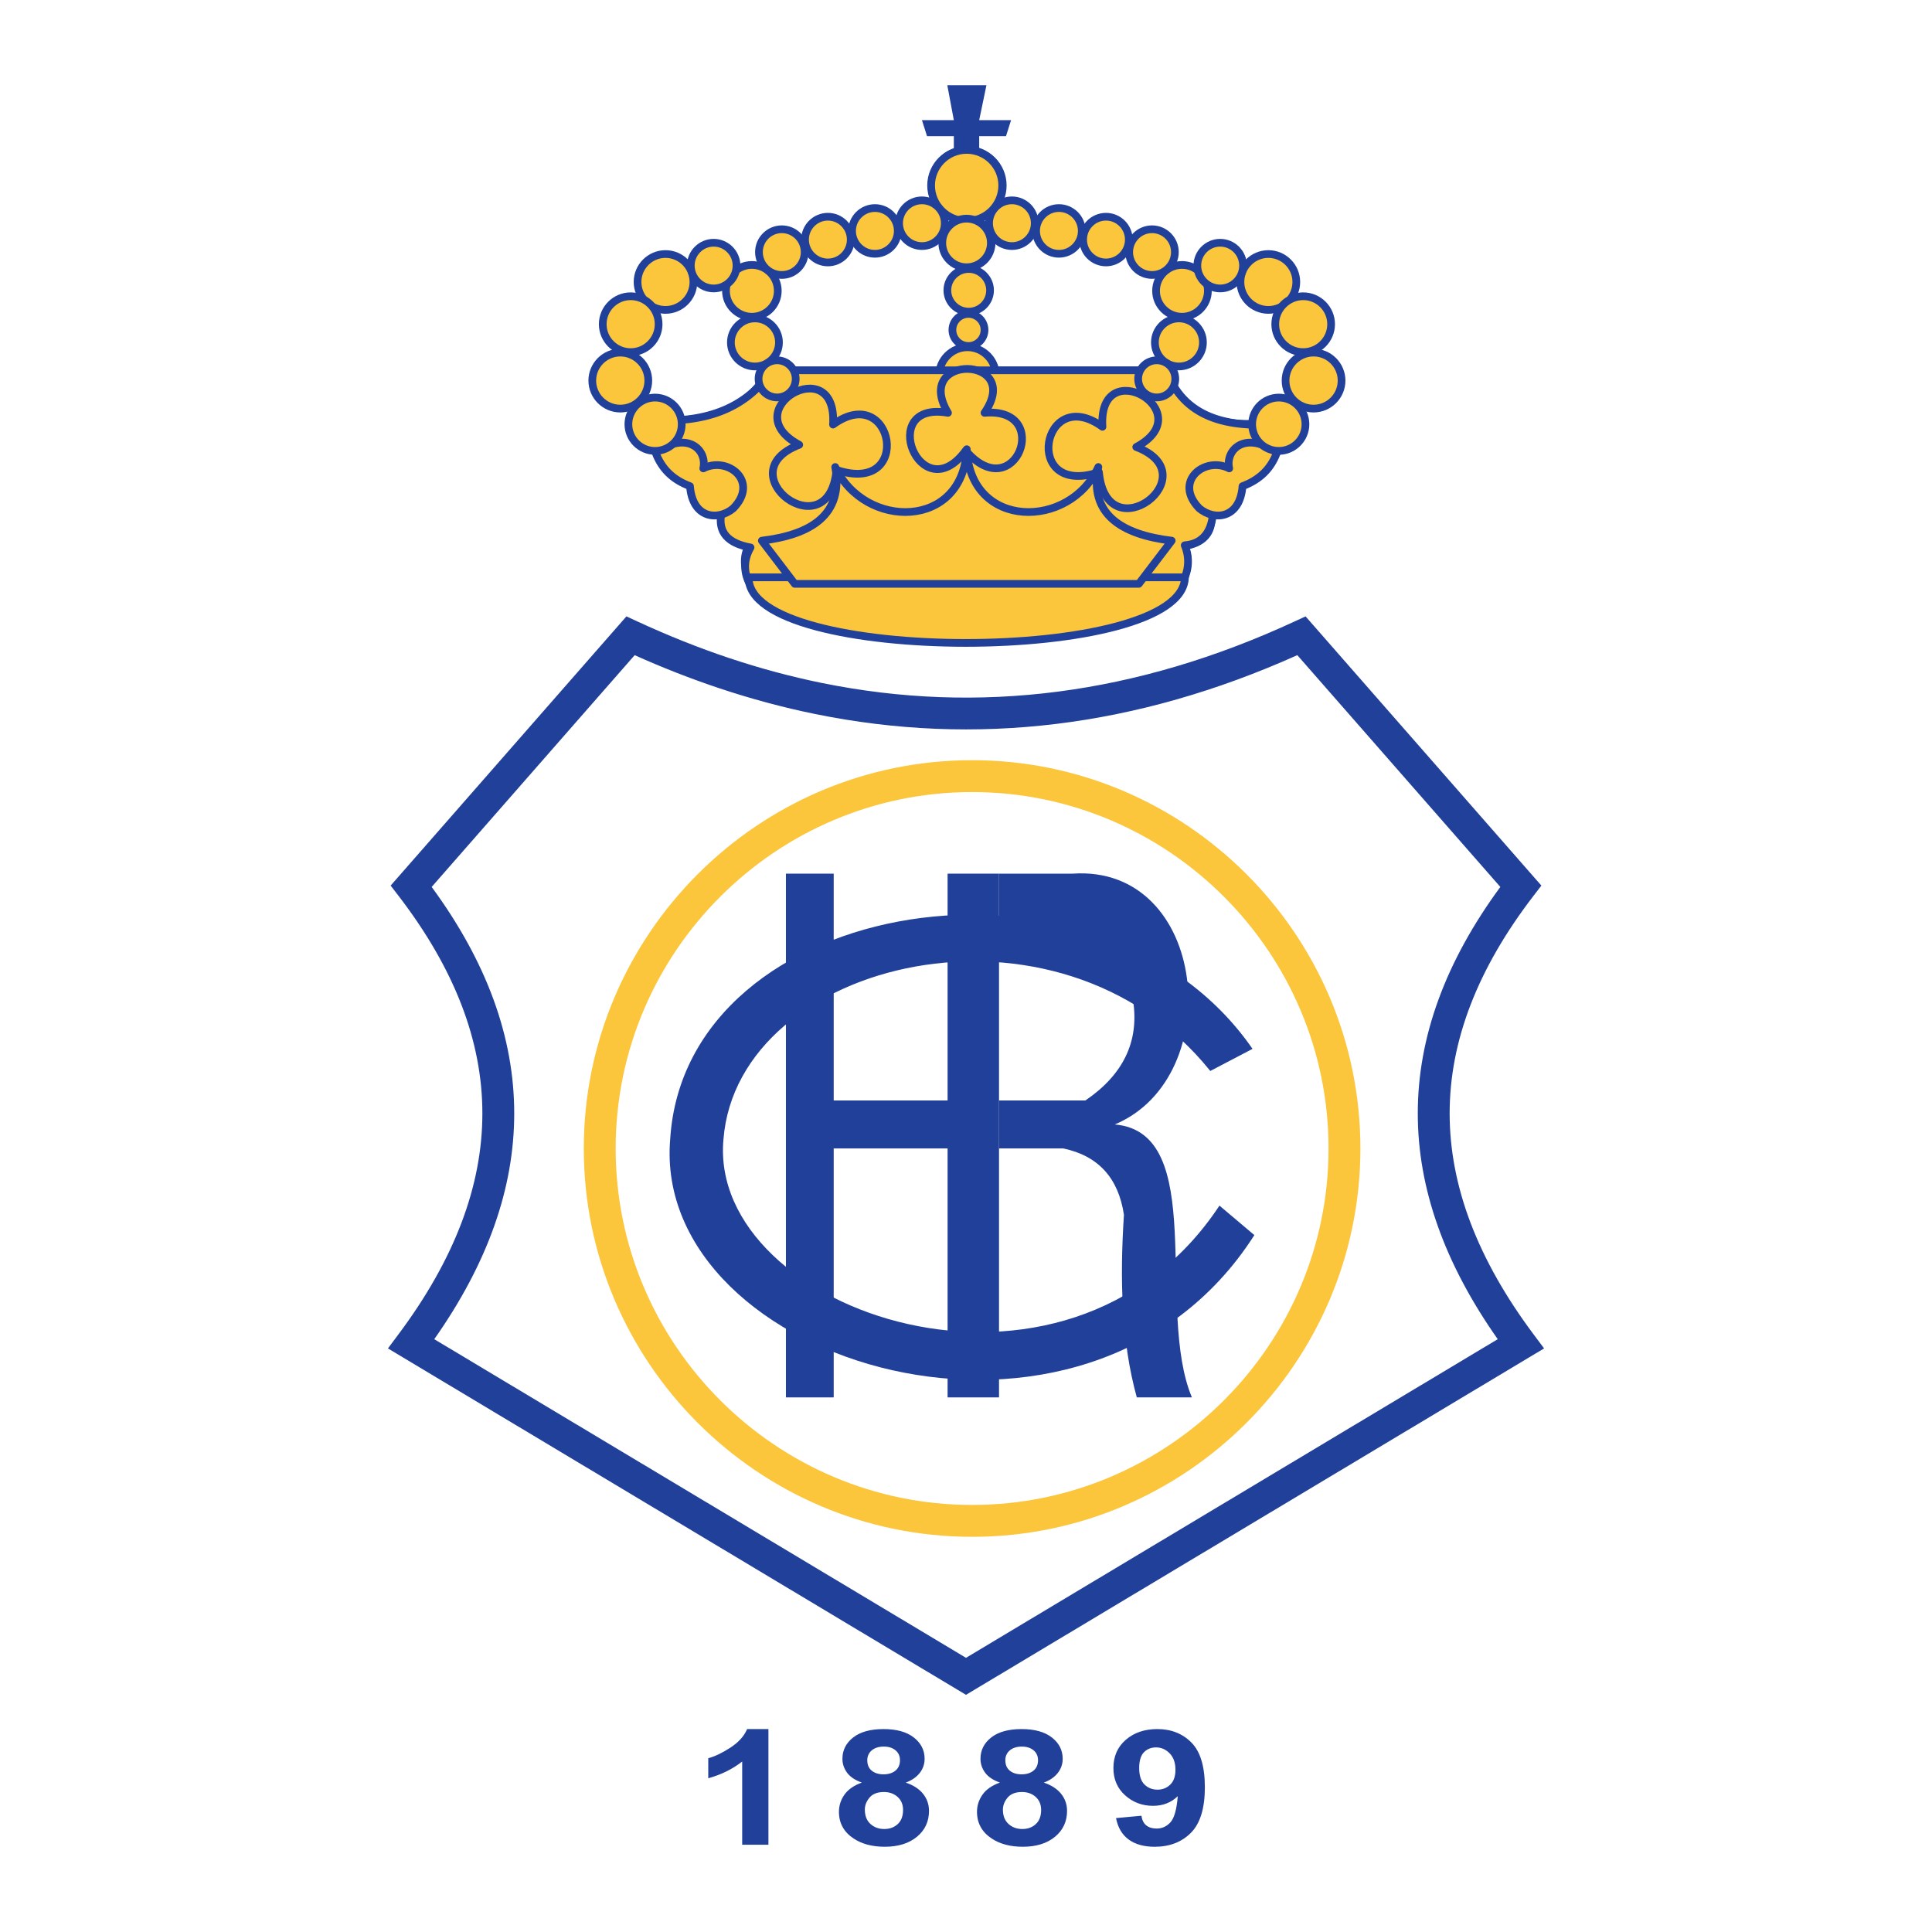
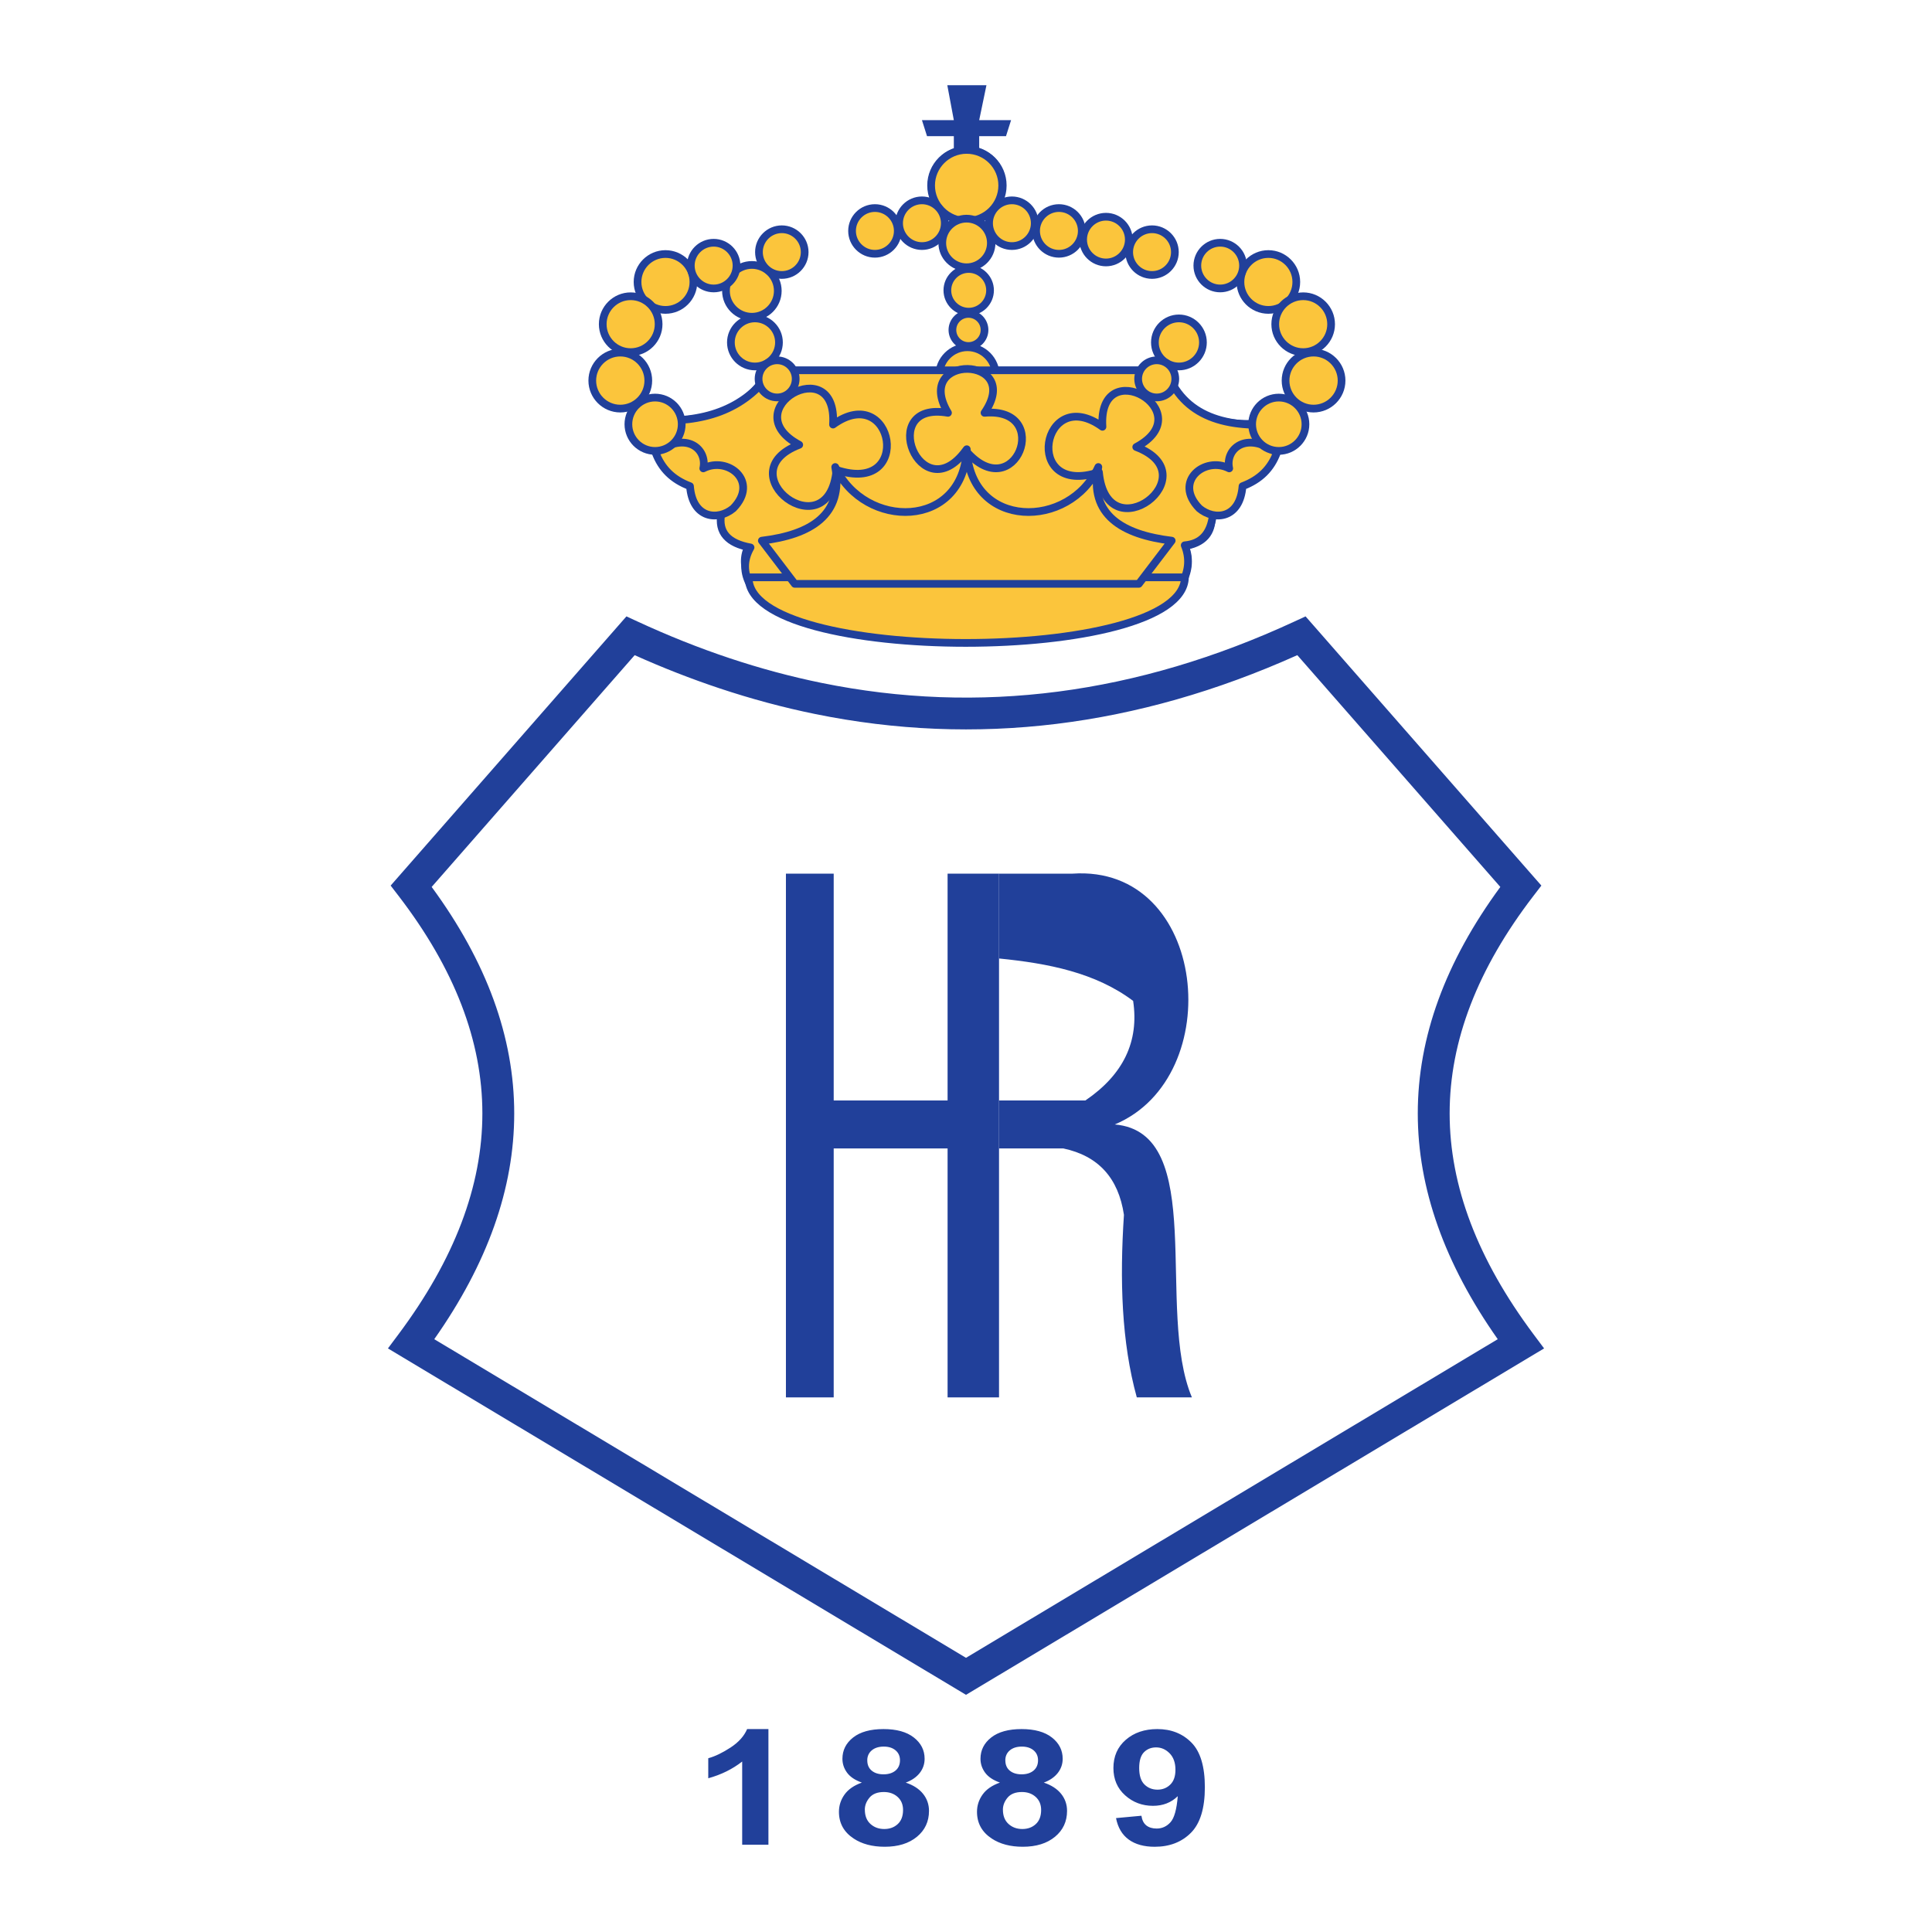
<svg xmlns="http://www.w3.org/2000/svg" version="1.0" id="Layer_1" x="0px" y="0px" width="192.756px" height="192.756px" viewBox="0 0 192.756 192.756" enable-background="new 0 0 192.756 192.756" xml:space="preserve">
  <g>
-     <polygon fill-rule="evenodd" clip-rule="evenodd" fill="#FFFFFF" points="0,0 192.756,0 192.756,192.756 0,192.756 0,0  " />
    <polygon fill-rule="evenodd" clip-rule="evenodd" fill="#21409A" points="94.513,8.504 98.418,8.504 97.694,11.988 100.875,11.988    100.369,13.584 97.694,13.584 97.694,15.617 95.164,15.648 95.164,13.584 92.489,13.584 91.983,11.988 95.164,11.988 94.513,8.504     " />
    <path fill-rule="evenodd" clip-rule="evenodd" fill="#FBC53C" stroke="#21409A" stroke-width="0.769" stroke-linecap="round" stroke-linejoin="round" stroke-miterlimit="2.613" d="   M96.497,14.956c1.954,0,3.547,1.594,3.547,3.548s-1.594,3.547-3.547,3.547c-1.954,0-3.548-1.593-3.548-3.547   S94.542,14.956,96.497,14.956L96.497,14.956z" />
    <path fill-rule="evenodd" clip-rule="evenodd" fill="#FBC53C" stroke="#21409A" stroke-width="0.769" stroke-linecap="round" stroke-linejoin="round" stroke-miterlimit="2.613" d="   M126.545,25.345c-1.535,0-2.787,1.252-2.787,2.787s1.252,2.787,2.787,2.787s2.787-1.252,2.787-2.787S128.08,25.345,126.545,25.345   L126.545,25.345z" />
    <path fill-rule="evenodd" clip-rule="evenodd" fill="#FBC53C" stroke="#21409A" stroke-width="0.769" stroke-linecap="round" stroke-linejoin="round" stroke-miterlimit="2.613" d="   M131.054,35.178c-1.539,0-2.794,1.255-2.794,2.794c0,1.539,1.255,2.794,2.794,2.794s2.795-1.255,2.795-2.794   C133.849,36.433,132.593,35.178,131.054,35.178L131.054,35.178z" />
    <path fill-rule="evenodd" clip-rule="evenodd" fill="#FBC53C" stroke="#21409A" stroke-width="0.769" stroke-linecap="round" stroke-linejoin="round" stroke-miterlimit="2.613" d="   M130.018,29.557c-1.535,0-2.787,1.252-2.787,2.787s1.252,2.787,2.787,2.787s2.787-1.252,2.787-2.787S131.553,29.557,130.018,29.557   L130.018,29.557z" />
-     <path fill-rule="evenodd" clip-rule="evenodd" fill="#FBC53C" stroke="#21409A" stroke-width="0.769" stroke-linecap="round" stroke-linejoin="round" stroke-miterlimit="2.613" d="   M117.926,26.433c-1.424,0-2.586,1.161-2.586,2.585c0,1.424,1.162,2.585,2.586,2.585s2.586-1.162,2.586-2.585   C120.512,27.594,119.35,26.433,117.926,26.433L117.926,26.433z" />
    <path fill-rule="evenodd" clip-rule="evenodd" fill="#FBC53C" stroke="#21409A" stroke-width="0.769" stroke-linecap="round" stroke-linejoin="round" stroke-miterlimit="2.613" d="   M117.621,31.767c-1.32,0-2.397,1.077-2.397,2.397c0,1.321,1.077,2.398,2.397,2.398s2.397-1.077,2.397-2.398   C120.019,32.844,118.941,31.767,117.621,31.767L117.621,31.767z" />
    <path fill-rule="evenodd" clip-rule="evenodd" fill="#FBC53C" stroke="#21409A" stroke-width="0.769" stroke-linecap="round" stroke-linejoin="round" stroke-miterlimit="2.613" d="   M100.958,19.989c-1.256,0-2.28,1.024-2.28,2.281c0,1.256,1.024,2.28,2.28,2.28s2.28-1.024,2.28-2.28   C103.238,21.013,102.214,19.989,100.958,19.989L100.958,19.989z" />
    <path fill-rule="evenodd" clip-rule="evenodd" fill="#FBC53C" stroke="#21409A" stroke-width="0.769" stroke-linecap="round" stroke-linejoin="round" stroke-miterlimit="2.613" d="   M96.506,21.815c-1.335,0-2.425,1.089-2.425,2.425c0,1.336,1.089,2.425,2.425,2.425c1.336,0,2.425-1.089,2.425-2.425   C98.931,22.904,97.842,21.815,96.506,21.815L96.506,21.815z" />
    <path fill-rule="evenodd" clip-rule="evenodd" fill="#FBC53C" stroke="#21409A" stroke-width="0.769" stroke-linecap="round" stroke-linejoin="round" stroke-miterlimit="2.613" d="   M105.65,20.758c-1.256,0-2.28,1.024-2.28,2.281c0,1.256,1.024,2.28,2.28,2.28s2.28-1.024,2.28-2.28   C107.931,21.782,106.906,20.758,105.65,20.758L105.65,20.758z" />
    <path fill-rule="evenodd" clip-rule="evenodd" fill="#FBC53C" stroke="#21409A" stroke-width="0.769" stroke-linecap="round" stroke-linejoin="round" stroke-miterlimit="2.613" d="   M110.343,21.623c-1.256,0-2.28,1.024-2.28,2.281c0,1.256,1.024,2.28,2.28,2.28s2.28-1.024,2.28-2.28   C112.623,22.647,111.599,21.623,110.343,21.623L110.343,21.623z" />
    <path fill-rule="evenodd" clip-rule="evenodd" fill="#FBC53C" stroke="#21409A" stroke-width="0.769" stroke-linecap="round" stroke-linejoin="round" stroke-miterlimit="2.613" d="   M114.939,22.873c-1.256,0-2.28,1.024-2.28,2.281c0,1.256,1.024,2.28,2.28,2.28s2.28-1.024,2.28-2.28   C117.22,23.897,116.195,22.873,114.939,22.873L114.939,22.873z" />
    <path fill-rule="evenodd" clip-rule="evenodd" fill="#FBC53C" stroke="#21409A" stroke-width="0.769" stroke-linecap="round" stroke-linejoin="round" stroke-miterlimit="2.613" d="   M121.738,24.219c-1.256,0-2.28,1.024-2.28,2.28s1.024,2.28,2.28,2.28s2.28-1.024,2.28-2.28S122.994,24.219,121.738,24.219   L121.738,24.219z" />
    <path fill-rule="evenodd" clip-rule="evenodd" fill="#FBC53C" stroke="#21409A" stroke-width="0.769" stroke-linecap="round" stroke-linejoin="round" stroke-miterlimit="2.613" d="   M96.648,26.835c1.173,0,2.13,0.957,2.13,2.13c0,1.173-0.957,2.13-2.13,2.13s-2.13-0.957-2.13-2.13   C94.518,27.792,95.475,26.835,96.648,26.835L96.648,26.835z" />
    <path fill-rule="evenodd" clip-rule="evenodd" fill="#FBC53C" stroke="#21409A" stroke-width="0.769" stroke-linecap="round" stroke-linejoin="round" stroke-miterlimit="2.613" d="   M96.444,14.956c-1.954,0-3.547,1.594-3.547,3.548s1.594,3.547,3.547,3.547c1.954,0,3.548-1.593,3.548-3.547   S98.398,14.956,96.444,14.956L96.444,14.956z" />
    <path fill="none" stroke="#21409A" stroke-width="0.769" stroke-linecap="round" stroke-linejoin="round" stroke-miterlimit="2.613" d="   M63.391,41.527c6.479,1.183,10.938-0.338,13.377-4.561h39.376c2.103,4.899,6.562,6.419,13.377,4.561 M71.933,51.39   c-0.11,1.774,0.81,2.81,2.762,3.105c-0.516,0.887-0.553,2.144,0.111,3.327" />
    <path fill="none" stroke="#21409A" stroke-width="0.769" stroke-linecap="round" stroke-linejoin="round" stroke-miterlimit="2.613" d="   M120.873,51.39c0.11,1.774-0.81,2.81-2.762,3.105c0.516,0.887,0.553,2.144-0.11,3.327" />
    <path fill-rule="evenodd" clip-rule="evenodd" fill="#FBC53C" stroke="#21409A" stroke-width="0.769" stroke-linecap="round" stroke-linejoin="round" stroke-miterlimit="2.613" d="   M96.624,31.318c0.882,0,1.602,0.72,1.602,1.602c0,0.882-0.72,1.602-1.602,1.602c-0.883,0-1.602-0.72-1.602-1.602   C95.022,32.038,95.741,31.318,96.624,31.318L96.624,31.318z" />
    <path fill-rule="evenodd" clip-rule="evenodd" fill="#FBC53C" stroke="#21409A" stroke-width="0.769" stroke-linecap="round" stroke-linejoin="round" stroke-miterlimit="2.613" d="   M96.524,34.644c1.558,0,2.828,1.271,2.828,2.828S98.082,40.3,96.524,40.3s-2.828-1.271-2.828-2.828S94.967,34.644,96.524,34.644   L96.524,34.644z" />
    <path fill-rule="evenodd" clip-rule="evenodd" fill="#FBC53C" stroke="#21409A" stroke-width="0.769" stroke-linecap="round" stroke-linejoin="round" stroke-miterlimit="2.613" d="   M65.161,41.933c4.843,0.235,9.056-0.885,11.882-4.988h39.321c1.681,4.639,5.952,5.881,11.666,5.313l-7.021,9.109   c-0.216,1.88-1.152,2.892-2.809,3.037c0.504,1.229,0.433,2.458-0.216,3.687l-43.102,0.326c-0.72-1.265-0.721-2.531,0-3.796   c-2.25-0.407-3.259-1.509-2.917-3.362L65.161,41.933L65.161,41.933z" />
    <path fill-rule="evenodd" clip-rule="evenodd" fill="#FBC53C" stroke="#21409A" stroke-width="0.769" stroke-linecap="round" stroke-linejoin="round" stroke-miterlimit="2.613" d="   M79.74,44.377c-7.365,2.805,2.936,10.665,3.722,2.509c7.732,2.58,5.7-8.918-0.35-4.527C83.584,34.878,73.142,40.849,79.74,44.377   L79.74,44.377z" />
    <path fill-rule="evenodd" clip-rule="evenodd" fill="#FBC53C" stroke="#21409A" stroke-width="0.769" stroke-linecap="round" stroke-linejoin="round" stroke-miterlimit="2.613" d="   M113.364,44.599c7.364,2.805-2.937,10.665-3.723,2.509c-7.731,2.58-5.699-8.918,0.351-4.527   C109.52,35.101,119.962,41.071,113.364,44.599L113.364,44.599z" />
    <path fill-rule="evenodd" clip-rule="evenodd" fill="#FBC53C" stroke="#21409A" stroke-width="0.769" stroke-linecap="round" stroke-linejoin="round" stroke-miterlimit="2.613" d="   M65.416,45.18c0.589,1.552,1.657,2.662,3.424,3.327c0.258,3.253,2.798,3.475,4.309,2.218c2.651-2.699-0.553-5.25-2.982-3.993   C70.589,44.846,68.527,42.924,65.416,45.18L65.416,45.18z" />
    <path fill-rule="evenodd" clip-rule="evenodd" fill="#FBC53C" stroke="#21409A" stroke-width="0.769" stroke-linecap="round" stroke-linejoin="round" stroke-miterlimit="2.613" d="   M127.391,45.18c-0.589,1.552-1.656,2.662-3.424,3.327c-0.258,3.253-2.799,3.475-4.309,2.218c-2.651-2.699,0.553-5.25,2.982-3.993   C122.217,44.846,124.279,42.924,127.391,45.18L127.391,45.18z" />
    <path fill-rule="evenodd" clip-rule="evenodd" fill="#FBC53C" stroke="#21409A" stroke-width="0.769" stroke-linecap="round" stroke-linejoin="round" stroke-miterlimit="2.613" d="   M94.58,41.188c-7.199-1.275-2.743,9.889,1.768,3.771c4.927,5.737,8.786-4.384,1.878-3.771   C102.165,35.458,91.008,35.235,94.58,41.188L94.58,41.188z" />
    <path fill-rule="evenodd" clip-rule="evenodd" fill="#FBC53C" stroke="#21409A" stroke-width="0.769" stroke-linecap="round" stroke-linejoin="round" stroke-miterlimit="2.613" d="   M66.396,25.345c1.535,0,2.787,1.252,2.787,2.787s-1.252,2.787-2.787,2.787s-2.788-1.252-2.788-2.787S64.861,25.345,66.396,25.345   L66.396,25.345z" />
    <path fill-rule="evenodd" clip-rule="evenodd" fill="#FBC53C" stroke="#21409A" stroke-width="0.769" stroke-linecap="round" stroke-linejoin="round" stroke-miterlimit="2.613" d="   M61.887,35.178c1.539,0,2.794,1.255,2.794,2.794c0,1.539-1.255,2.794-2.794,2.794s-2.795-1.255-2.795-2.794   C59.092,36.433,60.348,35.178,61.887,35.178L61.887,35.178z" />
    <path fill-rule="evenodd" clip-rule="evenodd" fill="#FBC53C" stroke="#21409A" stroke-width="0.769" stroke-linecap="round" stroke-linejoin="round" stroke-miterlimit="2.613" d="   M62.923,29.557c1.535,0,2.787,1.252,2.787,2.787s-1.252,2.787-2.787,2.787s-2.788-1.252-2.788-2.787S61.388,29.557,62.923,29.557   L62.923,29.557z" />
    <path fill-rule="evenodd" clip-rule="evenodd" fill="#FBC53C" stroke="#21409A" stroke-width="0.769" stroke-linecap="round" stroke-linejoin="round" stroke-miterlimit="2.613" d="   M75.015,26.433c1.424,0,2.585,1.161,2.585,2.585c0,1.424-1.161,2.585-2.585,2.585c-1.424,0-2.585-1.162-2.585-2.585   C72.43,27.594,73.591,26.433,75.015,26.433L75.015,26.433z" />
    <path fill-rule="evenodd" clip-rule="evenodd" fill="#FBC53C" stroke="#21409A" stroke-width="0.769" stroke-linecap="round" stroke-linejoin="round" stroke-miterlimit="2.613" d="   M75.32,31.767c1.321,0,2.398,1.077,2.398,2.397c0,1.321-1.077,2.398-2.398,2.398s-2.398-1.077-2.398-2.398   C72.922,32.844,73.999,31.767,75.32,31.767L75.32,31.767z" />
    <path fill-rule="evenodd" clip-rule="evenodd" fill="#FBC53C" stroke="#21409A" stroke-width="0.769" stroke-linecap="round" stroke-linejoin="round" stroke-miterlimit="2.613" d="   M91.983,19.989c1.255,0,2.28,1.024,2.28,2.281c0,1.256-1.024,2.28-2.28,2.28c-1.256,0-2.281-1.024-2.281-2.28   C89.703,21.013,90.727,19.989,91.983,19.989L91.983,19.989z" />
    <path fill-rule="evenodd" clip-rule="evenodd" fill="#FBC53C" stroke="#21409A" stroke-width="0.769" stroke-linecap="round" stroke-linejoin="round" stroke-miterlimit="2.613" d="   M96.435,21.815c1.335,0,2.425,1.089,2.425,2.425c0,1.336-1.09,2.425-2.425,2.425c-1.336,0-2.425-1.089-2.425-2.425   C94.01,22.904,95.099,21.815,96.435,21.815L96.435,21.815z" />
    <path fill-rule="evenodd" clip-rule="evenodd" fill="#FBC53C" stroke="#21409A" stroke-width="0.769" stroke-linecap="round" stroke-linejoin="round" stroke-miterlimit="2.613" d="   M87.291,20.758c1.256,0,2.281,1.024,2.281,2.281c0,1.256-1.025,2.28-2.281,2.28s-2.281-1.024-2.281-2.28   C85.01,21.782,86.035,20.758,87.291,20.758L87.291,20.758z" />
-     <path fill-rule="evenodd" clip-rule="evenodd" fill="#FBC53C" stroke="#21409A" stroke-width="0.769" stroke-linecap="round" stroke-linejoin="round" stroke-miterlimit="2.613" d="   M82.598,21.623c1.256,0,2.281,1.024,2.281,2.281c0,1.256-1.024,2.28-2.281,2.28c-1.256,0-2.28-1.024-2.28-2.28   C80.318,22.647,81.342,21.623,82.598,21.623L82.598,21.623z" />
    <path fill-rule="evenodd" clip-rule="evenodd" fill="#FBC53C" stroke="#21409A" stroke-width="0.769" stroke-linecap="round" stroke-linejoin="round" stroke-miterlimit="2.613" d="   M78.001,22.873c1.256,0,2.281,1.024,2.281,2.281c0,1.256-1.024,2.28-2.281,2.28c-1.256,0-2.28-1.024-2.28-2.28   C75.721,23.897,76.746,22.873,78.001,22.873L78.001,22.873z" />
    <path fill-rule="evenodd" clip-rule="evenodd" fill="#FBC53C" stroke="#21409A" stroke-width="0.769" stroke-linecap="round" stroke-linejoin="round" stroke-miterlimit="2.613" d="   M71.203,24.219c1.256,0,2.28,1.024,2.28,2.28s-1.024,2.28-2.28,2.28c-1.256,0-2.281-1.024-2.281-2.28S69.946,24.219,71.203,24.219   L71.203,24.219z" />
    <path fill-rule="evenodd" clip-rule="evenodd" fill="#FBC53C" stroke="#21409A" stroke-width="0.769" stroke-linecap="round" stroke-linejoin="round" stroke-miterlimit="2.613" d="   M77.535,35.947c1.02,0,1.852,0.832,1.852,1.853c0,1.02-0.832,1.852-1.852,1.852c-1.021,0-1.853-0.832-1.853-1.852   C75.683,36.779,76.515,35.947,77.535,35.947L77.535,35.947z" />
    <path fill-rule="evenodd" clip-rule="evenodd" fill="#FBC53C" stroke="#21409A" stroke-width="0.769" stroke-linecap="round" stroke-linejoin="round" stroke-miterlimit="2.613" d="   M65.355,39.666c1.465,0,2.661,1.195,2.661,2.661c0,1.466-1.195,2.661-2.661,2.661c-1.466,0-2.661-1.195-2.661-2.661   C62.695,40.861,63.89,39.666,65.355,39.666L65.355,39.666z" />
    <path fill-rule="evenodd" clip-rule="evenodd" fill="#FBC53C" stroke="#21409A" stroke-width="0.769" stroke-linecap="round" stroke-linejoin="round" stroke-miterlimit="2.613" d="   M74.695,57.601c-0.147,8.725,43.378,8.724,43.526,0H74.695L74.695,57.601z" />
    <path fill-rule="evenodd" clip-rule="evenodd" fill="#FBC53C" stroke="#21409A" stroke-width="0.769" stroke-linecap="round" stroke-linejoin="round" stroke-miterlimit="2.613" d="   M79.293,58.25l-3.282-4.307c4.898-0.592,8.174-2.585,7.32-7.349c2.94,6.258,12.769,6.258,13.125-1.774   c0.338,8.032,10.267,8.032,13.125,1.774c-0.972,4.763,2.404,6.757,7.32,7.349l-3.281,4.307H79.293L79.293,58.25z" />
    <path fill-rule="evenodd" clip-rule="evenodd" fill="#FBC53C" stroke="#21409A" stroke-width="0.769" stroke-linecap="round" stroke-linejoin="round" stroke-miterlimit="2.613" d="   M127.586,39.666c-1.466,0-2.661,1.195-2.661,2.661c0,1.466,1.195,2.661,2.661,2.661c1.465,0,2.66-1.195,2.66-2.661   C130.246,40.861,129.051,39.666,127.586,39.666L127.586,39.666z" />
    <path fill-rule="evenodd" clip-rule="evenodd" fill="#FBC53C" stroke="#21409A" stroke-width="0.769" stroke-linecap="round" stroke-linejoin="round" stroke-miterlimit="2.613" d="   M115.406,35.947c-1.021,0-1.853,0.832-1.853,1.853c0,1.02,0.832,1.852,1.853,1.852s1.853-0.832,1.853-1.852   C117.259,36.779,116.427,35.947,115.406,35.947L115.406,35.947z" />
    <path fill="#21409A" d="M131.039,62.39l21.884,24.984l0.86,0.981l-0.792,1.03c-5.573,7.253-8.36,14.469-8.36,21.7   c0,7.242,2.791,14.572,8.373,22.043l1.05,1.404l-1.51,0.904l-55.353,33.17l-0.813,0.486l-0.813-0.486l-55.353-33.17l-1.509-0.904   l1.05-1.404c5.582-7.471,8.373-14.801,8.373-22.043c0-7.23-2.787-14.447-8.36-21.7l-0.792-1.03l0.86-0.981L61.717,62.39   l0.782-0.893l1.074,0.496l0.001,0c3.082,1.428,6.151,2.652,9.21,3.672c3.063,1.022,6.125,1.845,9.185,2.469   c15.722,3.205,31.46,1.158,47.213-6.141l1.073-0.497L131.039,62.39L131.039,62.39z M149.688,88.49l-20.255-23.125   c-16.018,7.186-32.05,9.145-48.098,5.874c-3.188-0.65-6.374-1.506-9.558-2.568c-2.828-0.943-5.646-2.044-8.456-3.305L43.067,88.49   c5.491,7.48,8.237,14.996,8.237,22.596c0,7.477-2.66,14.969-7.978,22.525L96.378,165.4l53.052-31.789   c-5.318-7.557-7.978-15.049-7.978-22.525C141.452,103.486,144.198,95.97,149.688,88.49L149.688,88.49z" />
    <path fill-rule="evenodd" clip-rule="evenodd" fill="#21409A" d="M76.667,184.047h-2.619v-8.299   c-0.958,0.752-2.086,1.311-3.385,1.67v-1.998c0.684-0.188,1.428-0.547,2.227-1.07c0.801-0.525,1.354-1.139,1.651-1.84h2.125   V184.047L76.667,184.047z M85.988,177.848c-0.677-0.238-1.17-0.57-1.478-0.988c-0.308-0.422-0.461-0.885-0.461-1.385   c0-0.855,0.357-1.564,1.066-2.123s1.724-0.842,3.033-0.842c1.299,0,2.309,0.279,3.025,0.84c0.717,0.559,1.076,1.27,1.076,2.125   c0,0.531-0.166,1.006-0.493,1.422c-0.33,0.414-0.794,0.734-1.389,0.953c0.756,0.254,1.334,0.629,1.726,1.119   c0.394,0.49,0.593,1.061,0.593,1.703c0,1.059-0.401,1.922-1.205,2.586c-0.804,0.662-1.877,0.994-3.211,0.994   c-1.243,0-2.279-0.275-3.103-0.822c-0.977-0.646-1.466-1.537-1.466-2.664c0-0.623,0.184-1.193,0.551-1.713   c0.367-0.52,0.945-0.922,1.733-1.203L85.988,177.848L85.988,177.848z M86.529,175.631c0,0.438,0.146,0.781,0.439,1.025   c0.295,0.246,0.689,0.369,1.181,0.369c0.496,0,0.895-0.125,1.193-0.371c0.297-0.248,0.449-0.594,0.449-1.031   c0-0.414-0.149-0.746-0.441-0.992c-0.295-0.248-0.687-0.373-1.173-0.373c-0.501,0-0.903,0.125-1.201,0.375   c-0.297,0.252-0.449,0.584-0.449,0.998H86.529L86.529,175.631z M86.286,180.553c0,0.604,0.184,1.08,0.553,1.418   c0.37,0.34,0.833,0.51,1.384,0.51c0.541,0,0.99-0.164,1.342-0.49c0.354-0.324,0.533-0.797,0.533-1.412   c0-0.539-0.181-0.973-0.541-1.299c-0.36-0.324-0.818-0.49-1.372-0.49c-0.64,0-1.119,0.186-1.431,0.555   c-0.313,0.373-0.472,0.775-0.472,1.209H86.286L86.286,180.553z M99.763,177.848c-0.677-0.238-1.17-0.57-1.478-0.988   c-0.308-0.422-0.462-0.885-0.462-1.385c0-0.855,0.357-1.564,1.066-2.123c0.71-0.559,1.724-0.842,3.033-0.842   c1.3,0,2.31,0.279,3.026,0.84c0.716,0.559,1.076,1.27,1.076,2.125c0,0.531-0.167,1.006-0.494,1.422   c-0.329,0.414-0.793,0.734-1.389,0.953c0.757,0.254,1.334,0.629,1.727,1.119c0.394,0.49,0.592,1.061,0.592,1.703   c0,1.059-0.401,1.922-1.205,2.586c-0.803,0.662-1.877,0.994-3.211,0.994c-1.243,0-2.279-0.275-3.103-0.822   c-0.978-0.646-1.466-1.537-1.466-2.664c0-0.623,0.184-1.193,0.551-1.713s0.944-0.922,1.733-1.203L99.763,177.848L99.763,177.848z    M100.304,175.631c0,0.438,0.146,0.781,0.438,1.025c0.296,0.246,0.69,0.369,1.181,0.369c0.496,0,0.896-0.125,1.193-0.371   c0.298-0.248,0.449-0.594,0.449-1.031c0-0.414-0.149-0.746-0.442-0.992c-0.295-0.248-0.687-0.373-1.173-0.373   c-0.501,0-0.902,0.125-1.2,0.375c-0.298,0.252-0.449,0.584-0.449,0.998H100.304L100.304,175.631z M100.061,180.553   c0,0.604,0.184,1.08,0.553,1.418c0.37,0.34,0.834,0.51,1.384,0.51c0.541,0,0.99-0.164,1.342-0.49   c0.355-0.324,0.534-0.797,0.534-1.412c0-0.539-0.182-0.973-0.541-1.299c-0.359-0.324-0.818-0.49-1.372-0.49   c-0.64,0-1.118,0.186-1.431,0.555c-0.312,0.373-0.471,0.775-0.471,1.209H100.061L100.061,180.553z M111.348,181.391l2.532-0.234   c0.062,0.434,0.226,0.756,0.486,0.965c0.261,0.207,0.607,0.312,1.034,0.312c0.541,0,1.002-0.209,1.379-0.627   c0.377-0.416,0.622-1.285,0.727-2.602c-0.657,0.643-1.483,0.963-2.471,0.963c-1.073,0-2.001-0.348-2.779-1.045   c-0.779-0.695-1.171-1.607-1.171-2.725c0-1.164,0.412-2.105,1.235-2.818s1.872-1.07,3.145-1.07c1.384,0,2.522,0.451,3.41,1.352   c0.888,0.902,1.334,2.387,1.334,4.449c0,2.1-0.464,3.615-1.389,4.547c-0.925,0.93-2.133,1.395-3.616,1.395   c-1.066,0-1.932-0.24-2.589-0.717c-0.66-0.479-1.084-1.193-1.27-2.145H111.348L111.348,181.391z M117.275,176.576   c0-0.707-0.196-1.258-0.583-1.65s-0.838-0.588-1.35-0.588c-0.483,0-0.888,0.16-1.205,0.48c-0.319,0.322-0.48,0.85-0.48,1.58   c0,0.742,0.173,1.289,0.521,1.635c0.347,0.346,0.786,0.521,1.307,0.521c0.501,0,0.928-0.168,1.27-0.502   c0.345-0.332,0.519-0.826,0.519-1.473L117.275,176.576L117.275,176.576z" />
-     <path fill="#FBC53C" d="M96.986,75.845L96.986,75.845c10.67,0,20.355,4.351,27.373,11.369c7.018,7.017,11.368,16.703,11.368,27.373   l0,0l0,0c0,10.67-4.351,20.355-11.368,27.373s-16.702,11.369-27.372,11.369h-0.001h0c-10.67,0-20.355-4.352-27.373-11.369   c-7.017-7.018-11.368-16.703-11.368-27.371v-0.002l0,0c0-10.67,4.351-20.355,11.368-27.373   C76.63,80.195,86.316,75.845,96.986,75.845L96.986,75.845L96.986,75.845z M96.987,79.024L96.987,79.024h-0.001   c-9.792,0-18.682,3.994-25.125,10.437c-6.443,6.442-10.437,15.333-10.437,25.125l0,0v0.002c0,9.791,3.994,18.682,10.437,25.123   c6.442,6.443,15.333,10.438,25.125,10.438h0h0.001c9.792,0,18.682-3.994,25.124-10.436c6.443-6.443,10.438-15.334,10.438-25.127   l0,0l0,0c0-9.793-3.994-18.683-10.437-25.125C115.669,83.018,106.779,79.024,96.987,79.024L96.987,79.024z" />
    <polygon fill-rule="evenodd" clip-rule="evenodd" fill="#21409A" points="78.412,87.165 83.178,87.165 83.178,109.795    94.541,109.795 94.541,87.165 99.673,87.165 99.673,139.418 94.541,139.418 94.541,114.58 83.178,114.58 83.178,139.418    78.412,139.418 78.412,87.165  " />
    <path fill-rule="evenodd" clip-rule="evenodd" fill="#21409A" d="M99.673,87.165h7.331c13.49-0.93,15.532,20.285,4.216,25.023   c9.347,0.797,4.031,18.521,7.697,27.23h-5.498c-1.528-5.52-1.711-11.713-1.283-18.215c-0.55-3.68-2.566-5.887-6.048-6.623h-6.415   v-4.785h8.614c3.787-2.576,5.376-5.887,4.766-9.936c-3.758-2.82-8.462-3.741-13.38-4.231V87.165L99.673,87.165z" />
-     <path fill-rule="evenodd" clip-rule="evenodd" fill="#21409A" d="M120.75,106.852c-15.105-18.86-47.149-11.196-48.569,6.809   c-1.596,17.262,34.221,29.711,49.485,6.623l3.482,2.943c-16.755,26.236-60.162,12.896-58.283-9.566   c1.515-24.427,42.885-31.013,58.1-9.016L120.75,106.852L120.75,106.852z" />
  </g>
</svg>